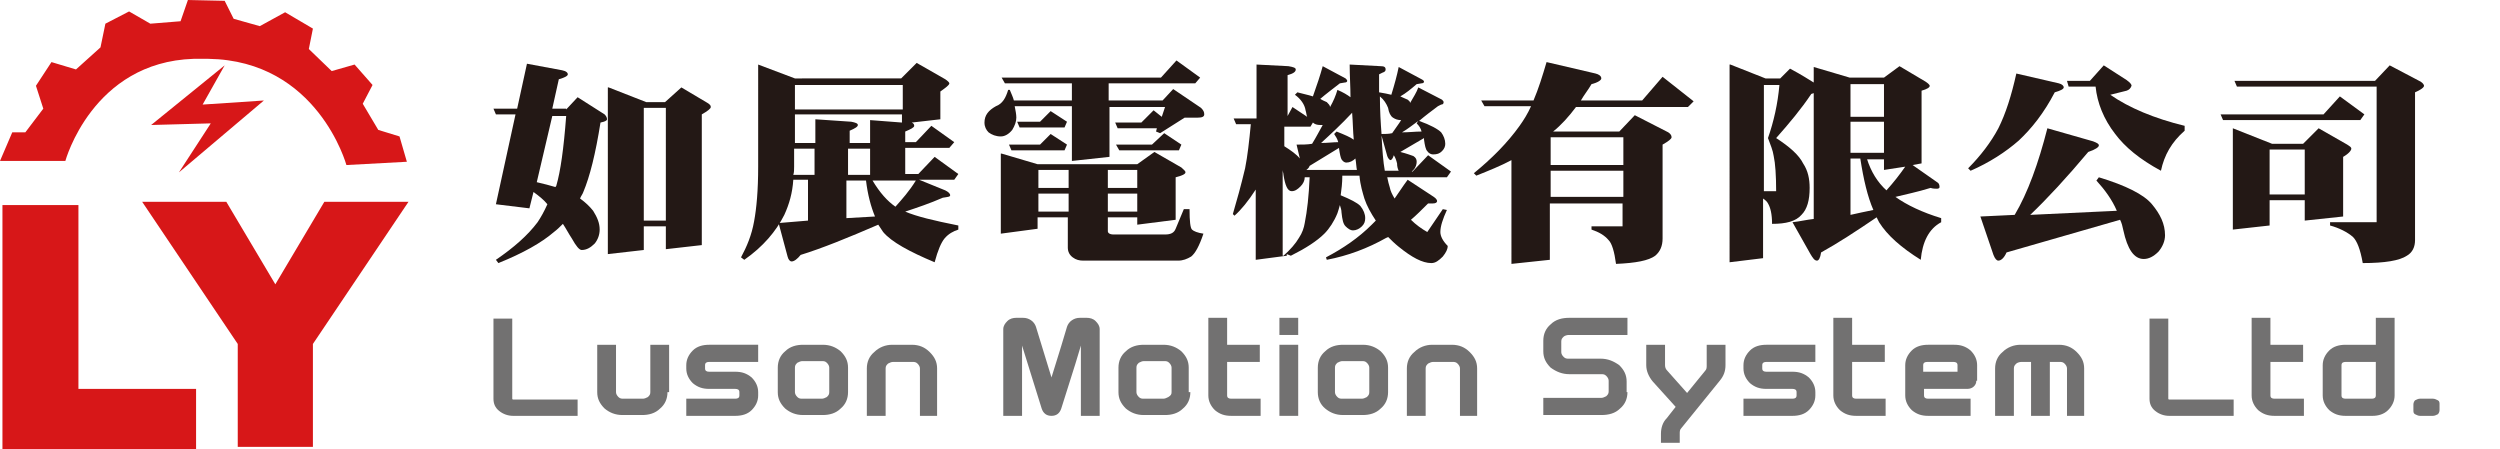
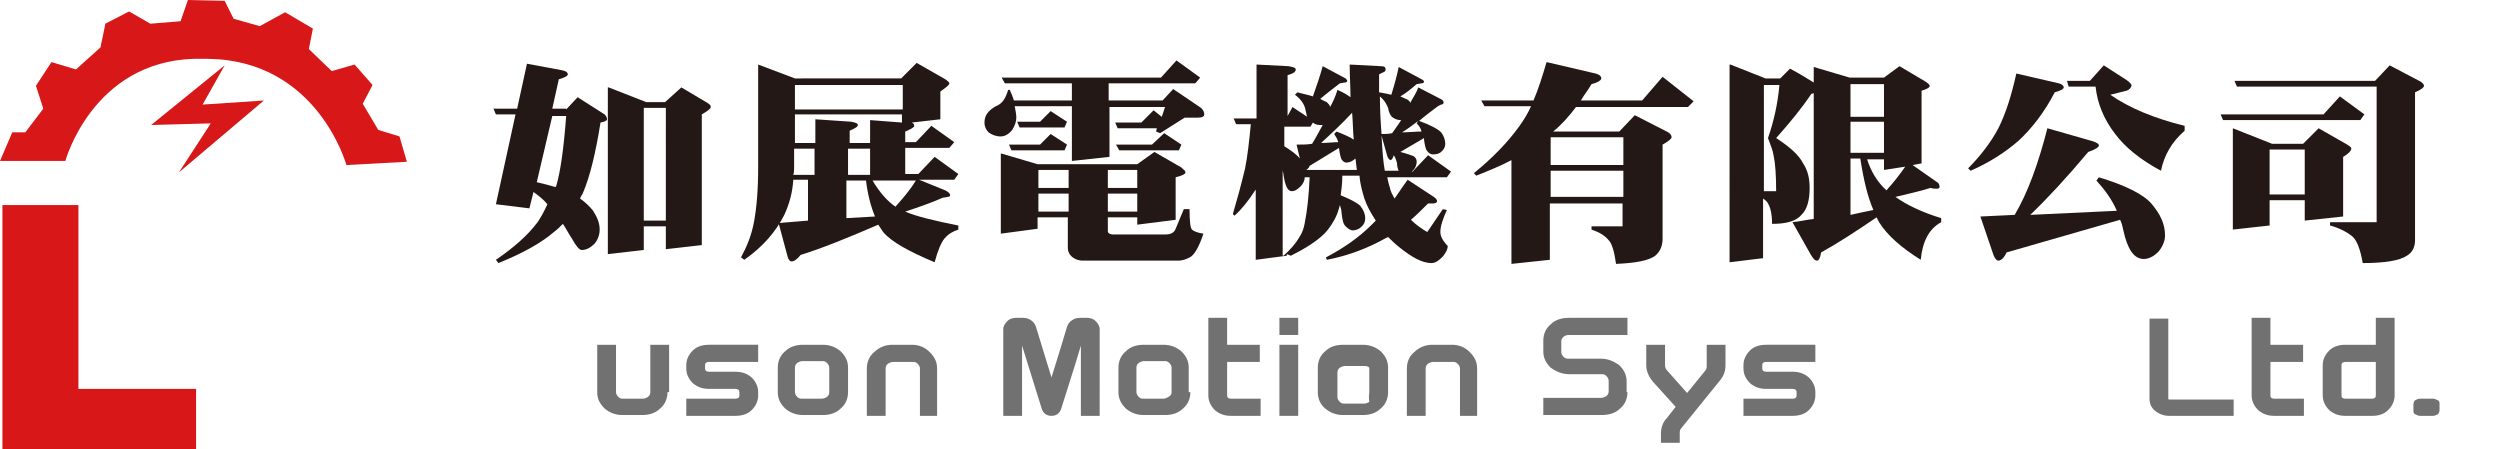
<svg xmlns="http://www.w3.org/2000/svg" version="1.1" id="圖層_1" x="0px" y="0px" viewBox="0 0 306 55" style="enable-background:new 0 0 306 55;" xml:space="preserve">
  <style type="text/css">
	.st0{fill:#231815;}
	.st1{fill:#727171;}
	.st2{fill:#D71718;}
</style>
  <g>
    <g>
      <g>
        <path class="st0" d="M69.3,13.4l1.4-1.5L74,14c0.2,0.2,0.3,0.4,0.3,0.6c0,0.1-0.1,0.2-0.4,0.3L73.5,15c-0.6,3.8-1.3,6.6-2.1,8.5     c-0.1,0.3-0.3,0.5-0.4,0.8c0.7,0.5,1.2,1,1.6,1.5c0.5,0.8,0.8,1.5,0.8,2.3c0,0.6-0.2,1.2-0.6,1.7c-0.5,0.5-1,0.8-1.6,0.8     c-0.3,0-0.7-0.5-1.2-1.4c-0.4-0.6-0.7-1.2-1.1-1.8c-0.4,0.4-0.7,0.7-1.1,1c-1.5,1.3-3.8,2.6-6.8,3.8l-0.3-0.4     c2.2-1.5,3.9-3,5.1-4.6c0.4-0.6,0.8-1.3,1.2-2.2c-0.4-0.5-1-1-1.7-1.5l-0.5,2l-4.1-0.5l2.4-11h-2.4l-0.3-0.7h2.9l1.2-5.5l4.3,0.8     c0.5,0.1,0.7,0.3,0.7,0.5c0,0.2-0.4,0.4-1.1,0.6l-0.8,3.6H69.3z M65.7,22.3c0.9,0.2,1.6,0.4,2.3,0.6c0-0.1,0.1-0.1,0.1-0.2     c0.5-1.7,0.9-4.5,1.2-8.5h-1.7L65.7,22.3z M74.5,10.7l4.6,1.8h2.3l2-1.8l3.2,1.9c0.3,0.2,0.4,0.3,0.4,0.5c0,0.2-0.4,0.5-1.1,0.9     v16l-4.4,0.5v-2.8h-2.7v2.9l-4.4,0.5V10.7z M78.8,27h2.7V13.2h-2.7V27z" />
        <path class="st0" d="M110.3,9.6l1.9-1.9l3.5,2c0.3,0.2,0.5,0.4,0.5,0.5c0,0.2-0.4,0.5-1.1,1v3.4l-3.5,0.4     c0.2,0.1,0.3,0.2,0.3,0.4c0,0.2-0.4,0.4-1.1,0.7v1.3h1.3l1.9-2l2.8,2l-0.6,0.7h-5.4v3.2h1.6l2-2.1l2.9,2.1l-0.5,0.7h-4.3l3.2,1.3     c0.4,0.2,0.6,0.4,0.6,0.6c0,0.2-0.3,0.2-0.9,0.3c-1.6,0.7-3.1,1.2-4.6,1.7c1.4,0.6,3.5,1.1,6.5,1.7v0.5c-0.6,0.2-1.2,0.5-1.7,1.1     c-0.4,0.5-0.8,1.4-1.2,2.9c-3.1-1.3-5.3-2.5-6.3-3.7c-0.2-0.3-0.4-0.6-0.6-0.9c-3.7,1.6-6.9,2.9-9.5,3.7     c-0.4,0.5-0.8,0.8-1.1,0.8c-0.2,0-0.4-0.2-0.5-0.6l-1.1-4.1l3.6-0.3v-5h-1.8C97,23.6,96.6,25,96,26.3c-1,2-2.6,3.9-4.9,5.5     l-0.4-0.3c0.7-1.3,1.3-2.7,1.6-4.4c0.3-1.6,0.5-3.8,0.5-6.7V7.9l4.5,1.7H110.3z M99.7,21.4v-3.2h-2.5v2.2c0,0.4,0,0.7-0.1,1H99.7     z M97.3,10.4v3h13.2v-3H97.3z M106.5,17.5v-2.8l3.9,0.3V14H97.3v3.5h2.5v-2.9l4.4,0.3c0.5,0.1,0.8,0.2,0.8,0.4     c0,0.2-0.3,0.4-1,0.7v1.5H106.5z M107.1,26.5c-0.5-1.2-0.9-2.7-1.1-4.4h-2.4v4.6L107.1,26.5z M106.5,21.4v-3.2h-2.7v3.2H106.5z      M106.8,22.1c0.9,1.5,1.8,2.5,2.8,3.2c0.8-0.9,1.7-1.9,2.5-3.2H106.8z" />
        <path class="st0" d="M144,7.4l2.9,2.1l-0.6,0.7h-10.6v2.1h6.6l1.3-1.4l3.4,2.3c0.3,0.3,0.4,0.5,0.4,0.8c0,0.3-0.3,0.4-0.8,0.4     h-1.6l-3,1.9l-0.5-0.2l0.1-0.4h-4.8l-0.3-0.7h3.2l1.5-1.5l1,0.8l0.4-1.2h-6.8v6.1l-4.6,0.5V13h-7c0.1,0.5,0.2,1,0.2,1.4     c0,0.5-0.2,1-0.5,1.5c-0.4,0.5-0.9,0.8-1.4,0.8c-0.6,0-1.1-0.2-1.5-0.5c-0.3-0.3-0.5-0.7-0.5-1.2c0-0.9,0.5-1.5,1.4-2     c0.8-0.3,1.2-1,1.5-2h0.2c0.2,0.5,0.4,0.9,0.5,1.3h7.1v-2.1H123l-0.4-0.7h19.5L144,7.4z M122.6,18.8l4.4,1.3h12.2l2.1-1.5     l3.3,1.9c0.3,0.3,0.5,0.4,0.5,0.6c0,0.2-0.4,0.4-1.2,0.6v5.2l-4.7,0.6v-0.9h-3.6v1.7c0,0.2,0.2,0.4,0.7,0.4h6.3     c0.7,0,1.1-0.2,1.3-0.7l1-2.4h0.7c0,1.5,0.1,2.3,0.3,2.5c0.2,0.2,0.7,0.4,1.4,0.5c-0.5,1.5-1,2.4-1.5,2.8c-0.5,0.3-1,0.5-1.6,0.5     h-11.6c-0.5,0-0.9-0.1-1.3-0.4c-0.4-0.3-0.6-0.7-0.6-1.2v-3.7h-3.7V28l-4.5,0.6V18.8z M128.6,16.4l2,1.3l-0.3,0.7h-6.5l-0.3-0.7     h3.8L128.6,16.4z M128.6,13.6l2,1.3l-0.3,0.7h-5.5l-0.3-0.7h2.8L128.6,13.6z M127.1,23h3.7v-2.2h-3.7V23z M127.1,25.9h3.7v-2.2     h-3.7V25.9z M135.6,20.8V23h3.6v-2.2H135.6z M135.6,23.7v2.2h3.6v-2.2H135.6z M142.5,16.3l2.1,1.4l-0.3,0.7H137l-0.4-0.7h4.4     L142.5,16.3z" />
        <path class="st0" d="M158.2,13.1l1.8,1.2c-0.1-0.2-0.1-0.5-0.2-0.8c-0.1-0.7-0.6-1.4-1.3-1.9l0.3-0.3c0.7,0.2,1.3,0.3,1.9,0.5     c0.5-1.4,0.9-2.6,1.2-3.7l2.8,1.5c0.1,0.1,0.2,0.2,0.2,0.3c0,0.1-0.1,0.2-0.3,0.2l-0.6,0.1c-0.9,0.7-1.7,1.3-2.4,1.9     c0.3,0.2,0.6,0.3,0.8,0.4c0.2,0.2,0.4,0.4,0.4,0.6c0.4-0.7,0.7-1.4,0.9-2.1c0.7,0.3,1.2,0.6,1.6,0.9c0-1.3-0.1-2.6-0.1-4l3.8,0.2     c0.4,0,0.6,0.1,0.6,0.4c0,0.2-0.1,0.3-0.4,0.4l-0.4,0.2v2.2c0.6,0.1,1.1,0.2,1.5,0.3c0.4-1.3,0.7-2.4,0.9-3.4l2.8,1.5     c0.2,0.1,0.3,0.2,0.3,0.3c0,0.1-0.1,0.2-0.3,0.2l-0.6,0.1c-0.7,0.6-1.3,1.1-2,1.5c0.4,0.2,0.7,0.3,0.9,0.4     c0.1,0.1,0.3,0.2,0.3,0.4c0.4-0.7,0.8-1.3,1-1.9l2.9,1.5c0.1,0.1,0.2,0.2,0.2,0.3c0,0.2-0.1,0.3-0.3,0.3L176,13     c-0.8,0.6-1.6,1.2-2.3,1.8c1.4,0.5,2.3,1,2.7,1.4c0.3,0.4,0.5,0.9,0.5,1.4c0,0.3-0.1,0.6-0.4,0.9c-0.3,0.3-0.6,0.4-1.1,0.4     c-0.2,0-0.5-0.1-0.7-0.4c-0.2-0.2-0.3-0.7-0.4-1.4c0-0.1,0-0.1,0-0.2l-2.9,1.7c0.8,0.2,1.3,0.4,1.6,0.5c0.3,0.2,0.4,0.4,0.4,0.7     c0,0.3-0.1,0.7-0.4,1c-0.1,0.1-0.1,0.1-0.2,0.2h0.1l1.9-2l2.8,2l-0.5,0.7h-7.3c0.1,0.5,0.2,0.9,0.3,1.2c0.1,0.5,0.3,0.9,0.6,1.4     c0.5-0.7,1-1.5,1.6-2.3l3.2,2.1c0.3,0.2,0.4,0.4,0.4,0.5c0,0.2-0.2,0.3-0.5,0.3l-0.6,0c-0.8,0.8-1.5,1.5-2.1,2     c0.6,0.6,1.3,1.1,2,1.5l1.9-2.8l0.5,0.1c-0.5,1.1-0.8,2-0.8,2.7c0,0.5,0.3,1.1,0.9,1.7c0,0.4-0.2,0.8-0.6,1.3     c-0.5,0.5-0.9,0.8-1.4,0.8c-1.1,0-2.4-0.7-4-2c-0.5-0.4-0.9-0.8-1.3-1.2c-0.1,0.1-0.2,0.1-0.2,0.1c-2.3,1.3-4.7,2.2-7.3,2.7     l-0.1-0.3c2.1-1.1,4-2.4,5.6-4c0.2-0.2,0.3-0.3,0.5-0.5c-0.6-0.9-1.1-1.8-1.4-2.7c-0.2-0.7-0.5-1.6-0.6-2.8h-2.1     c0,0.9-0.1,1.7-0.2,2.4c1.2,0.5,2,0.9,2.4,1.3c0.4,0.5,0.6,1,0.6,1.5c0,0.4-0.1,0.7-0.4,1c-0.3,0.3-0.7,0.5-1.1,0.5     c-0.3,0-0.6-0.2-0.9-0.5c-0.3-0.3-0.4-0.8-0.5-1.7c0-0.3-0.1-0.6-0.2-0.9c-0.1,0.4-0.2,0.7-0.3,1c-0.4,1-1,1.9-1.6,2.5     c-0.9,0.9-2.3,1.8-4.1,2.7l-0.5-0.2v0.2l-3.8,0.5v-8.6c-0.9,1.4-1.8,2.5-2.6,3.2l-0.2-0.2c0.5-1.7,1-3.5,1.5-5.6     c0.3-1.5,0.5-3.3,0.7-5.4h-1.8l-0.3-0.7h2.8V7.9l3.9,0.2c0.6,0.1,0.9,0.2,0.9,0.4c0,0.3-0.3,0.5-1,0.7v5L158.2,13.1z M159.1,19.4     l-0.4-1.7c0.7,0,1.3,0,1.9-0.1c0.5-0.8,0.9-1.6,1.3-2.3c-0.1,0-0.2,0-0.3,0c-0.4,0-0.7-0.1-0.9-0.3l-0.3,0.5h-3.2v2.4     C158,18.4,158.7,18.9,159.1,19.4C159.1,19.4,159.1,19.4,159.1,19.4z M157.1,31.3c0.8-0.7,1.5-1.5,1.9-2.2     c0.4-0.6,0.6-1.2,0.7-1.8c0.3-1.5,0.5-3.3,0.6-5.6h-0.6c0,0.4-0.2,0.8-0.5,1.1c-0.4,0.4-0.7,0.6-1.1,0.6c-0.5,0-0.8-0.7-1-2     c0-0.2-0.1-0.4-0.1-0.6V31.3z M166.1,20.9c-0.1-0.5-0.1-1-0.2-1.5c-0.3,0.3-0.7,0.5-1.1,0.5c-0.2,0-0.4-0.1-0.6-0.4     c-0.1-0.2-0.2-0.6-0.3-1.3c0-0.1,0-0.1,0-0.1l-3.6,2.2c-0.1,0.3-0.3,0.4-0.4,0.5H166.1z M165.7,17.1c-0.1-1-0.1-2.1-0.2-3.3     c-1.3,1.4-2.6,2.6-3.8,3.7c0.8,0,1.5-0.1,2.1-0.1c-0.1-0.4-0.3-0.7-0.5-1l0.3-0.3C164.6,16.5,165.3,16.8,165.7,17.1z M168.9,11.8     c0,1.7,0.1,3.3,0.2,4.6c0.4,0,0.9,0,1.3-0.1c0.4-0.6,0.8-1.1,1.1-1.6c-0.4,0-0.7-0.1-1-0.3c-0.3-0.2-0.5-0.6-0.6-1.2     C169.7,12.7,169.4,12.2,168.9,11.8z M171.2,20.9c-0.1-0.2-0.2-0.5-0.2-0.9c-0.1-0.4-0.2-0.7-0.4-1c-0.1,0.4-0.3,0.6-0.4,0.6     c-0.1,0-0.3-0.2-0.4-0.5l-0.7-2.5c0.1,1.8,0.2,3.2,0.4,4.3H171.2z M174,16.1c-0.1-0.4-0.3-0.7-0.6-1l0.2-0.3     c-0.7,0.5-1.3,1-2,1.4C172.5,16.2,173.2,16.1,174,16.1z" />
        <path class="st0" d="M203.5,9.4l3.8,3l-0.7,0.7h-13.7c-0.9,1.2-1.8,2.2-2.8,3h8.1l1.9-2l4.1,2.1c0.3,0.2,0.4,0.4,0.4,0.6     c0,0.2-0.4,0.5-1.1,0.9v11.5c0,0.9-0.3,1.6-0.9,2.1c-0.8,0.6-2.4,0.9-4.8,1c-0.2-1.5-0.5-2.5-0.9-2.9c-0.5-0.6-1.2-1-2.1-1.3     v-0.4h3.8v-2.8h-8.9v6.9l-4.7,0.5V19.6c-1.3,0.7-2.8,1.3-4.3,1.9l-0.3-0.3c2.2-1.8,4.1-3.7,5.6-5.8c0.5-0.7,1-1.5,1.4-2.4h-5.7     l-0.4-0.7h6.4c0.6-1.4,1.1-3,1.6-4.7l6,1.4c0.4,0.1,0.7,0.3,0.7,0.6c0,0.2-0.4,0.5-1.2,0.7c-0.4,0.7-0.9,1.3-1.3,2h7.5L203.5,9.4     z M189.8,20.2h8.9v-3.4h-8.9V20.2z M189.8,24.1h8.9v-3.2h-8.9V24.1z" />
        <path class="st0" d="M211.8,7.9l4.3,1.7h1.8l1.2-1.2c1.5,0.8,2.4,1.4,2.9,1.7V8.2l4.4,1.3h4.2l1.9-1.4l3.2,1.9     c0.3,0.2,0.5,0.4,0.5,0.5c0,0.2-0.3,0.4-1,0.6v8.9l-1.1,0.2l3,2.1c0.2,0.1,0.3,0.3,0.3,0.6c0,0.1-0.1,0.2-0.3,0.2     c-0.2,0-0.5,0-0.8-0.1c-1.6,0.5-3.1,0.8-4.3,1.1c1.4,1,3.3,1.9,5.6,2.6v0.5c-1.5,0.8-2.3,2.4-2.5,4.6c-2.4-1.5-4.1-3-5.1-4.6     c-0.1-0.2-0.2-0.4-0.3-0.6c-2.5,1.7-4.8,3.2-6.8,4.3c-0.1,0.7-0.3,1-0.5,1c-0.3,0-0.5-0.3-0.8-0.8l-2.2-3.9     c0.9-0.1,1.7-0.3,2.6-0.4V11.4l-0.3,0.1c-1.2,1.8-2.7,3.6-4.3,5.4c1.7,1.1,2.8,2.1,3.3,3.1c0.6,0.9,0.8,1.9,0.8,3     c0,1.5-0.3,2.6-1,3.3c-0.7,0.8-1.9,1.1-3.6,1.1c0-1.2-0.2-2-0.5-2.5c-0.1-0.2-0.3-0.4-0.6-0.6v7.3l-4.1,0.5V7.9z M215.9,23.4h1.5     c0-1.9-0.1-3.4-0.3-4.3c-0.1-0.7-0.4-1.4-0.7-2.2c0.7-2,1.2-4.2,1.4-6.5h-1.9V23.4z M226.5,10.3v4h4.1v-4H226.5z M226.5,14.9v3.8     h4.1v-3.8H226.5z M229.3,25.7c-0.7-1.6-1.2-3.7-1.6-6.3h-1.2v6.9C227.4,26.1,228.3,25.9,229.3,25.7z M228.5,19.4     c0.5,1.6,1.3,2.9,2.4,3.9c0.9-1,1.6-1.9,2.3-2.9l-2.6,0.4v-1.3H228.5z" />
        <path class="st0" d="M246.8,9l5.2,1.2c0.4,0.1,0.6,0.3,0.6,0.5c0,0.2-0.4,0.4-1.1,0.6c-1.3,2.5-2.8,4.4-4.4,5.9     c-1.6,1.4-3.6,2.7-5.9,3.7l-0.3-0.3c1.5-1.5,2.8-3.2,3.7-4.9C245.5,13.9,246.2,11.7,246.8,9z M250.6,15.7l5.6,1.6     c0.5,0.2,0.7,0.3,0.7,0.5c0,0.2-0.4,0.5-1.3,0.8c-2.6,3.1-5,5.7-7.1,7.7l10.6-0.5c-0.6-1.4-1.5-2.6-2.5-3.7l0.3-0.4     c3.3,1,5.5,2.1,6.5,3.3c1,1.2,1.6,2.4,1.6,3.8c0,0.7-0.3,1.4-0.8,2c-0.6,0.6-1.2,0.9-1.8,0.9c-1.2,0-2-1.2-2.5-3.5     c-0.1-0.5-0.2-0.9-0.4-1.3l-13.9,4c-0.3,0.7-0.7,1-1,1c-0.2,0-0.4-0.2-0.6-0.7l-1.6-4.7l4.2-0.2C248.2,23.6,249.5,20,250.6,15.7z      M255.8,9.9l1.7-1.9l2.8,1.8c0.4,0.3,0.6,0.5,0.6,0.7c-0.1,0.3-0.3,0.5-0.6,0.6l-2,0.5c2.3,1.6,5.4,2.9,9.1,3.8V16     c-1.6,1.4-2.5,3-2.9,4.9c-2.6-1.4-4.4-2.9-5.6-4.5c-1.4-1.8-2.2-3.8-2.4-5.8h-3.3L253,9.9H255.8z" />
        <path class="st0" d="M286.4,11.8l3,2.2l-0.5,0.7h-16.8l-0.3-0.7h12.6L286.4,11.8z M273.3,15.7l4.8,1.9h3.8l1.9-1.9l3.5,2     c0.3,0.2,0.5,0.3,0.5,0.5c0,0.2-0.3,0.6-1,1v7.3l-4.7,0.5v-2.5h-4.3v3.1l-4.5,0.5V15.7z M290.7,9.9l1.8-1.9l3.8,2     c0.3,0.2,0.4,0.4,0.4,0.5c0,0.2-0.4,0.5-1.1,0.8v18.1c0,0.8-0.3,1.5-1,1.9c-0.9,0.6-2.7,0.9-5.4,0.9c-0.3-1.7-0.7-2.7-1.2-3.2     c-0.7-0.6-1.7-1.1-2.8-1.4v-0.4h5.7V10.6h-17.1l-0.3-0.7H290.7z M277.8,23.8h4.3v-5.5h-4.3V23.8z" />
      </g>
      <g>
-         <path class="st1" d="M70.7,50.9h-7.9c-0.6,0-1.2-0.2-1.7-0.6c-0.5-0.4-0.7-0.9-0.7-1.5v-9.8h2.3v9.8c0,0,0,0.1,0.1,0.1h7.9V50.9z     " />
        <path class="st1" d="M81.7,48c0,0.8-0.3,1.5-0.9,2c-0.6,0.6-1.4,0.8-2.2,0.8h-2.4c-0.9,0-1.6-0.3-2.2-0.8c-0.6-0.6-0.9-1.2-0.9-2     v-5.8h2.3V48c0,0.2,0.1,0.4,0.3,0.6c0.2,0.2,0.4,0.2,0.6,0.2h2.4c0.2,0,0.4-0.1,0.6-0.2c0.2-0.2,0.3-0.3,0.3-0.6v-5.8h2.3V48z" />
        <path class="st1" d="M92.8,48.4c0,0.7-0.3,1.3-0.8,1.8c-0.5,0.5-1.2,0.7-2,0.7h-6v-2.1h6c0.3,0,0.5-0.1,0.5-0.4V48     c0-0.3-0.2-0.4-0.5-0.4h-3.2c-0.8,0-1.4-0.2-2-0.7c-0.5-0.5-0.8-1.1-0.8-1.8v-0.4c0-0.7,0.3-1.3,0.8-1.8c0.5-0.5,1.2-0.7,2-0.7h6     v2.1h-6c-0.3,0-0.5,0.1-0.5,0.4v0.4c0,0.3,0.2,0.4,0.5,0.4H90c0.8,0,1.4,0.2,2,0.7c0.5,0.5,0.8,1.1,0.8,1.8V48.4z" />
        <path class="st1" d="M103.8,48c0,0.8-0.3,1.5-0.9,2c-0.6,0.6-1.4,0.8-2.2,0.8h-2.4c-0.9,0-1.6-0.3-2.2-0.8     c-0.6-0.6-0.9-1.2-0.9-2v-3c0-0.8,0.3-1.5,0.9-2c0.6-0.6,1.4-0.8,2.2-0.8h2.4c0.9,0,1.6,0.3,2.2,0.8c0.6,0.6,0.9,1.2,0.9,2V48z      M101.5,48v-3c0-0.2-0.1-0.4-0.3-0.6c-0.2-0.2-0.4-0.2-0.6-0.2h-2.4c-0.2,0-0.4,0.1-0.6,0.2c-0.2,0.2-0.3,0.3-0.3,0.6v3     c0,0.2,0.1,0.4,0.3,0.6c0.2,0.2,0.4,0.2,0.6,0.2h2.4c0.2,0,0.4-0.1,0.6-0.2C101.4,48.4,101.5,48.3,101.5,48z" />
        <path class="st1" d="M114.9,50.9h-2.3v-5.8c0-0.2-0.1-0.4-0.3-0.6c-0.2-0.2-0.4-0.2-0.6-0.2h-2.4c-0.2,0-0.4,0.1-0.6,0.2     c-0.2,0.2-0.3,0.3-0.3,0.6v5.8h-2.3v-5.8c0-0.8,0.3-1.5,0.9-2c0.6-0.6,1.4-0.9,2.2-0.9h2.4c0.9,0,1.6,0.3,2.2,0.9     c0.6,0.6,0.9,1.2,0.9,2V50.9z" />
        <path class="st1" d="M134.6,50.9h-2.3v-8.6c-0.1,0.4-0.9,3-2.4,7.7c-0.2,0.6-0.6,0.9-1.2,0.9c-0.6,0-1-0.3-1.2-0.9l-2.4-7.7v8.6     h-2.3V40.3c0-0.4,0.2-0.7,0.5-1c0.3-0.3,0.7-0.4,1.1-0.4h0.8c0.4,0,0.7,0.1,1,0.3c0.3,0.2,0.5,0.5,0.6,0.8l1.9,6.2     c0.2-0.7,0.9-2.8,1.9-6.2c0.1-0.3,0.3-0.6,0.6-0.8c0.3-0.2,0.6-0.3,1-0.3h0.8c0.4,0,0.8,0.1,1.1,0.4c0.3,0.3,0.5,0.6,0.5,1V50.9z     " />
        <path class="st1" d="M145.7,48c0,0.8-0.3,1.5-0.9,2c-0.6,0.6-1.4,0.8-2.2,0.8H140c-0.9,0-1.6-0.3-2.2-0.8c-0.6-0.6-0.9-1.2-0.9-2     v-3c0-0.8,0.3-1.5,0.9-2c0.6-0.6,1.4-0.8,2.2-0.8h2.4c0.9,0,1.6,0.3,2.2,0.8c0.6,0.6,0.9,1.2,0.9,2V48z M143.4,48v-3     c0-0.2-0.1-0.4-0.3-0.6c-0.2-0.2-0.4-0.2-0.6-0.2H140c-0.2,0-0.4,0.1-0.6,0.2c-0.2,0.2-0.3,0.3-0.3,0.6v3c0,0.2,0.1,0.4,0.3,0.6     c0.2,0.2,0.4,0.2,0.6,0.2h2.4c0.2,0,0.4-0.1,0.6-0.2C143.3,48.4,143.4,48.3,143.4,48z" />
        <path class="st1" d="M154.3,50.9h-3.6c-0.8,0-1.4-0.2-2-0.7c-0.5-0.5-0.8-1.1-0.8-1.8v-9.5h2.3v3.3h4v2.1h-4v4.1     c0,0.3,0.2,0.4,0.5,0.4h3.6V50.9z" />
        <path class="st1" d="M158.9,41h-2.3v-2.1h2.3V41z M158.9,50.9h-2.3v-8.7h2.3V50.9z" />
-         <path class="st1" d="M169.9,48c0,0.8-0.3,1.5-0.9,2c-0.6,0.6-1.4,0.8-2.2,0.8h-2.4c-0.9,0-1.6-0.3-2.2-0.8s-0.9-1.2-0.9-2v-3     c0-0.8,0.3-1.5,0.9-2c0.6-0.6,1.4-0.8,2.2-0.8h2.4c0.9,0,1.6,0.3,2.2,0.8c0.6,0.6,0.9,1.2,0.9,2V48z M167.6,48v-3     c0-0.2-0.1-0.4-0.3-0.6c-0.2-0.2-0.4-0.2-0.6-0.2h-2.4c-0.2,0-0.4,0.1-0.6,0.2c-0.2,0.2-0.3,0.3-0.3,0.6v3c0,0.2,0.1,0.4,0.3,0.6     c0.2,0.2,0.4,0.2,0.6,0.2h2.4c0.2,0,0.4-0.1,0.6-0.2C167.5,48.4,167.6,48.3,167.6,48z" />
+         <path class="st1" d="M169.9,48c0,0.8-0.3,1.5-0.9,2c-0.6,0.6-1.4,0.8-2.2,0.8h-2.4c-0.9,0-1.6-0.3-2.2-0.8s-0.9-1.2-0.9-2v-3     c0-0.8,0.3-1.5,0.9-2c0.6-0.6,1.4-0.8,2.2-0.8h2.4c0.9,0,1.6,0.3,2.2,0.8c0.6,0.6,0.9,1.2,0.9,2V48z M167.6,48v-3     c-0.2-0.2-0.4-0.2-0.6-0.2h-2.4c-0.2,0-0.4,0.1-0.6,0.2c-0.2,0.2-0.3,0.3-0.3,0.6v3c0,0.2,0.1,0.4,0.3,0.6     c0.2,0.2,0.4,0.2,0.6,0.2h2.4c0.2,0,0.4-0.1,0.6-0.2C167.5,48.4,167.6,48.3,167.6,48z" />
        <path class="st1" d="M181,50.9h-2.3v-5.8c0-0.2-0.1-0.4-0.3-0.6c-0.2-0.2-0.4-0.2-0.6-0.2h-2.4c-0.2,0-0.4,0.1-0.6,0.2     c-0.2,0.2-0.3,0.3-0.3,0.6v5.8h-2.3v-5.8c0-0.8,0.3-1.5,0.9-2c0.6-0.6,1.4-0.9,2.2-0.9h2.4c0.9,0,1.6,0.3,2.2,0.9     c0.6,0.6,0.9,1.2,0.9,2V50.9z" />
        <path class="st1" d="M199.2,48c0,0.8-0.3,1.5-0.9,2c-0.6,0.6-1.4,0.8-2.3,0.8h-7.1v-2.1h7.1c0.2,0,0.4-0.1,0.6-0.2     c0.2-0.2,0.3-0.3,0.3-0.6v-1.3c0-0.2-0.1-0.4-0.3-0.6c-0.2-0.2-0.4-0.2-0.6-0.2h-3.9c-0.9,0-1.6-0.3-2.3-0.8     c-0.6-0.6-0.9-1.2-0.9-2v-1.3c0-0.8,0.3-1.5,0.9-2c0.6-0.6,1.4-0.8,2.3-0.8h7.1V41H192c-0.2,0-0.5,0.1-0.6,0.2     c-0.2,0.2-0.3,0.3-0.3,0.6v1.3c0,0.2,0.1,0.4,0.3,0.6c0.2,0.2,0.4,0.2,0.6,0.2h3.9c0.9,0,1.6,0.3,2.3,0.8c0.6,0.6,0.9,1.2,0.9,2     V48z" />
        <path class="st1" d="M211.2,44.7c0,0.7-0.2,1.3-0.7,1.9l-4.7,5.8c-0.2,0.2-0.2,0.4-0.2,0.7v1.1h-2.3v-1.1c0-0.7,0.2-1.4,0.7-1.9     l1.1-1.4l-2.8-3.1c-0.5-0.6-0.8-1.3-0.8-2v-2.5h2.3v2.5c0,0.3,0.1,0.5,0.3,0.7l2.4,2.7l2.2-2.7c0.2-0.2,0.2-0.4,0.2-0.7v-2.5h2.3     V44.7z" />
        <path class="st1" d="M222.2,48.4c0,0.7-0.3,1.3-0.8,1.8c-0.5,0.5-1.2,0.7-2,0.7h-6v-2.1h6c0.3,0,0.5-0.1,0.5-0.4V48     c0-0.3-0.2-0.4-0.5-0.4h-3.2c-0.8,0-1.4-0.2-2-0.7c-0.5-0.5-0.8-1.1-0.8-1.8v-0.4c0-0.7,0.3-1.3,0.8-1.8c0.5-0.5,1.2-0.7,2-0.7h6     v2.1h-6c-0.3,0-0.5,0.1-0.5,0.4v0.4c0,0.3,0.2,0.4,0.5,0.4h3.2c0.8,0,1.4,0.2,2,0.7c0.5,0.5,0.8,1.1,0.8,1.8V48.4z" />
-         <path class="st1" d="M230.8,50.9h-3.6c-0.8,0-1.4-0.2-2-0.7c-0.5-0.5-0.8-1.1-0.8-1.8v-9.5h2.3v3.3h4v2.1h-4v4.1     c0,0.3,0.2,0.4,0.5,0.4h3.6V50.9z" />
-         <path class="st1" d="M241.9,46.6c0,0.3-0.1,0.5-0.3,0.7c-0.2,0.2-0.5,0.3-0.8,0.3h-5.3v0.8c0,0.3,0.2,0.4,0.5,0.4h5.2v2.1h-5.2     c-0.8,0-1.4-0.2-2-0.7c-0.5-0.5-0.8-1.1-0.8-1.8v-3.7c0-0.7,0.3-1.3,0.8-1.8c0.5-0.5,1.2-0.7,2-0.7h3.2c0.8,0,1.4,0.2,2,0.7     c0.5,0.5,0.8,1.1,0.8,1.8V46.6z M239.6,45.5v-0.8c0-0.3-0.2-0.4-0.5-0.4h-3.2c-0.3,0-0.5,0.1-0.5,0.4v0.8H239.6z" />
-         <path class="st1" d="M255.2,50.9H253v-5.8c0-0.2-0.1-0.4-0.3-0.6c-0.2-0.2-0.4-0.2-0.6-0.2h-1.2v6.6h-2.3v-6.6h-1.2     c-0.2,0-0.5,0.1-0.6,0.2c-0.2,0.2-0.3,0.3-0.3,0.6v5.8h-2.3v-5.8c0-0.8,0.3-1.5,0.9-2c0.6-0.6,1.4-0.9,2.2-0.9h4.7     c0.9,0,1.6,0.3,2.2,0.9c0.6,0.6,0.9,1.2,0.9,2V50.9z" />
        <path class="st1" d="M273.4,50.9h-7.9c-0.6,0-1.2-0.2-1.7-0.6c-0.5-0.4-0.7-0.9-0.7-1.5v-9.8h2.3v9.8c0,0,0,0.1,0.1,0.1h7.9V50.9     z" />
        <path class="st1" d="M282,50.9h-3.6c-0.8,0-1.4-0.2-2-0.7c-0.5-0.5-0.8-1.1-0.8-1.8v-9.5h2.3v3.3h4v2.1h-4v4.1     c0,0.3,0.2,0.4,0.5,0.4h3.6V50.9z" />
        <path class="st1" d="M293.1,48.4c0,0.7-0.3,1.3-0.8,1.8c-0.5,0.5-1.2,0.7-1.9,0.7h-3.3c-0.8,0-1.4-0.2-2-0.7     c-0.5-0.5-0.8-1.1-0.8-1.8v-3.7c0-0.7,0.3-1.3,0.8-1.8c0.5-0.5,1.2-0.7,2-0.7h3.7v-3.3h2.3V48.4z M290.8,48.4v-4.1h-3.7     c-0.3,0-0.5,0.1-0.5,0.4v3.7c0,0.3,0.2,0.4,0.5,0.4h3.2C290.6,48.8,290.8,48.7,290.8,48.4z" />
        <path class="st1" d="M298.6,50.2c0,0.2-0.1,0.4-0.2,0.5c-0.2,0.1-0.4,0.2-0.6,0.2h-1.6c-0.2,0-0.4-0.1-0.6-0.2     c-0.2-0.1-0.2-0.3-0.2-0.5v-0.7c0-0.2,0.1-0.4,0.2-0.5c0.2-0.1,0.4-0.2,0.6-0.2h1.6c0.2,0,0.4,0.1,0.6,0.2     c0.2,0.1,0.2,0.3,0.2,0.5V50.2z" />
      </g>
    </g>
    <g>
      <path class="st2" d="M23.7,7.2c0.5,0,1.4,0,1.8,0c13.4,0.2,16.9,13,16.9,13l7.4-0.4l-0.9-3.1l-2.6-0.8l-1.9-3.2l1.2-2.3l-2.2-2.5    l-2.8,0.8L37.8,6l0.5-2.5l-3.4-2l-3.1,1.7l-3.2-0.9l-1.1-2.2L23,0l-0.9,2.6l-3.7,0.3l-2.6-1.5l-2.9,1.5l-0.6,2.9L9.3,8.5L6.3,7.6    l-1.9,2.9l0.9,2.8l-2.2,2.9H1.5L0,19.7h8C8,19.7,11.3,7.6,23.7,7.2z" />
      <polygon class="st2" points="32.3,12.3 24.8,12.8 27.5,8 18.5,15.3 25.8,15.1 21.9,21.1   " />
      <polygon class="st2" points="9.6,25.1 0.3,25.1 0.3,55 24,55 24,47.6 9.6,47.6   " />
-       <polygon class="st2" points="33.7,34.8 27.7,24.7 17.4,24.7 29.1,42.1 29.1,54.7 38.3,54.7 38.3,42.1 50,24.7 39.7,24.7   " />
    </g>
  </g>
</svg>